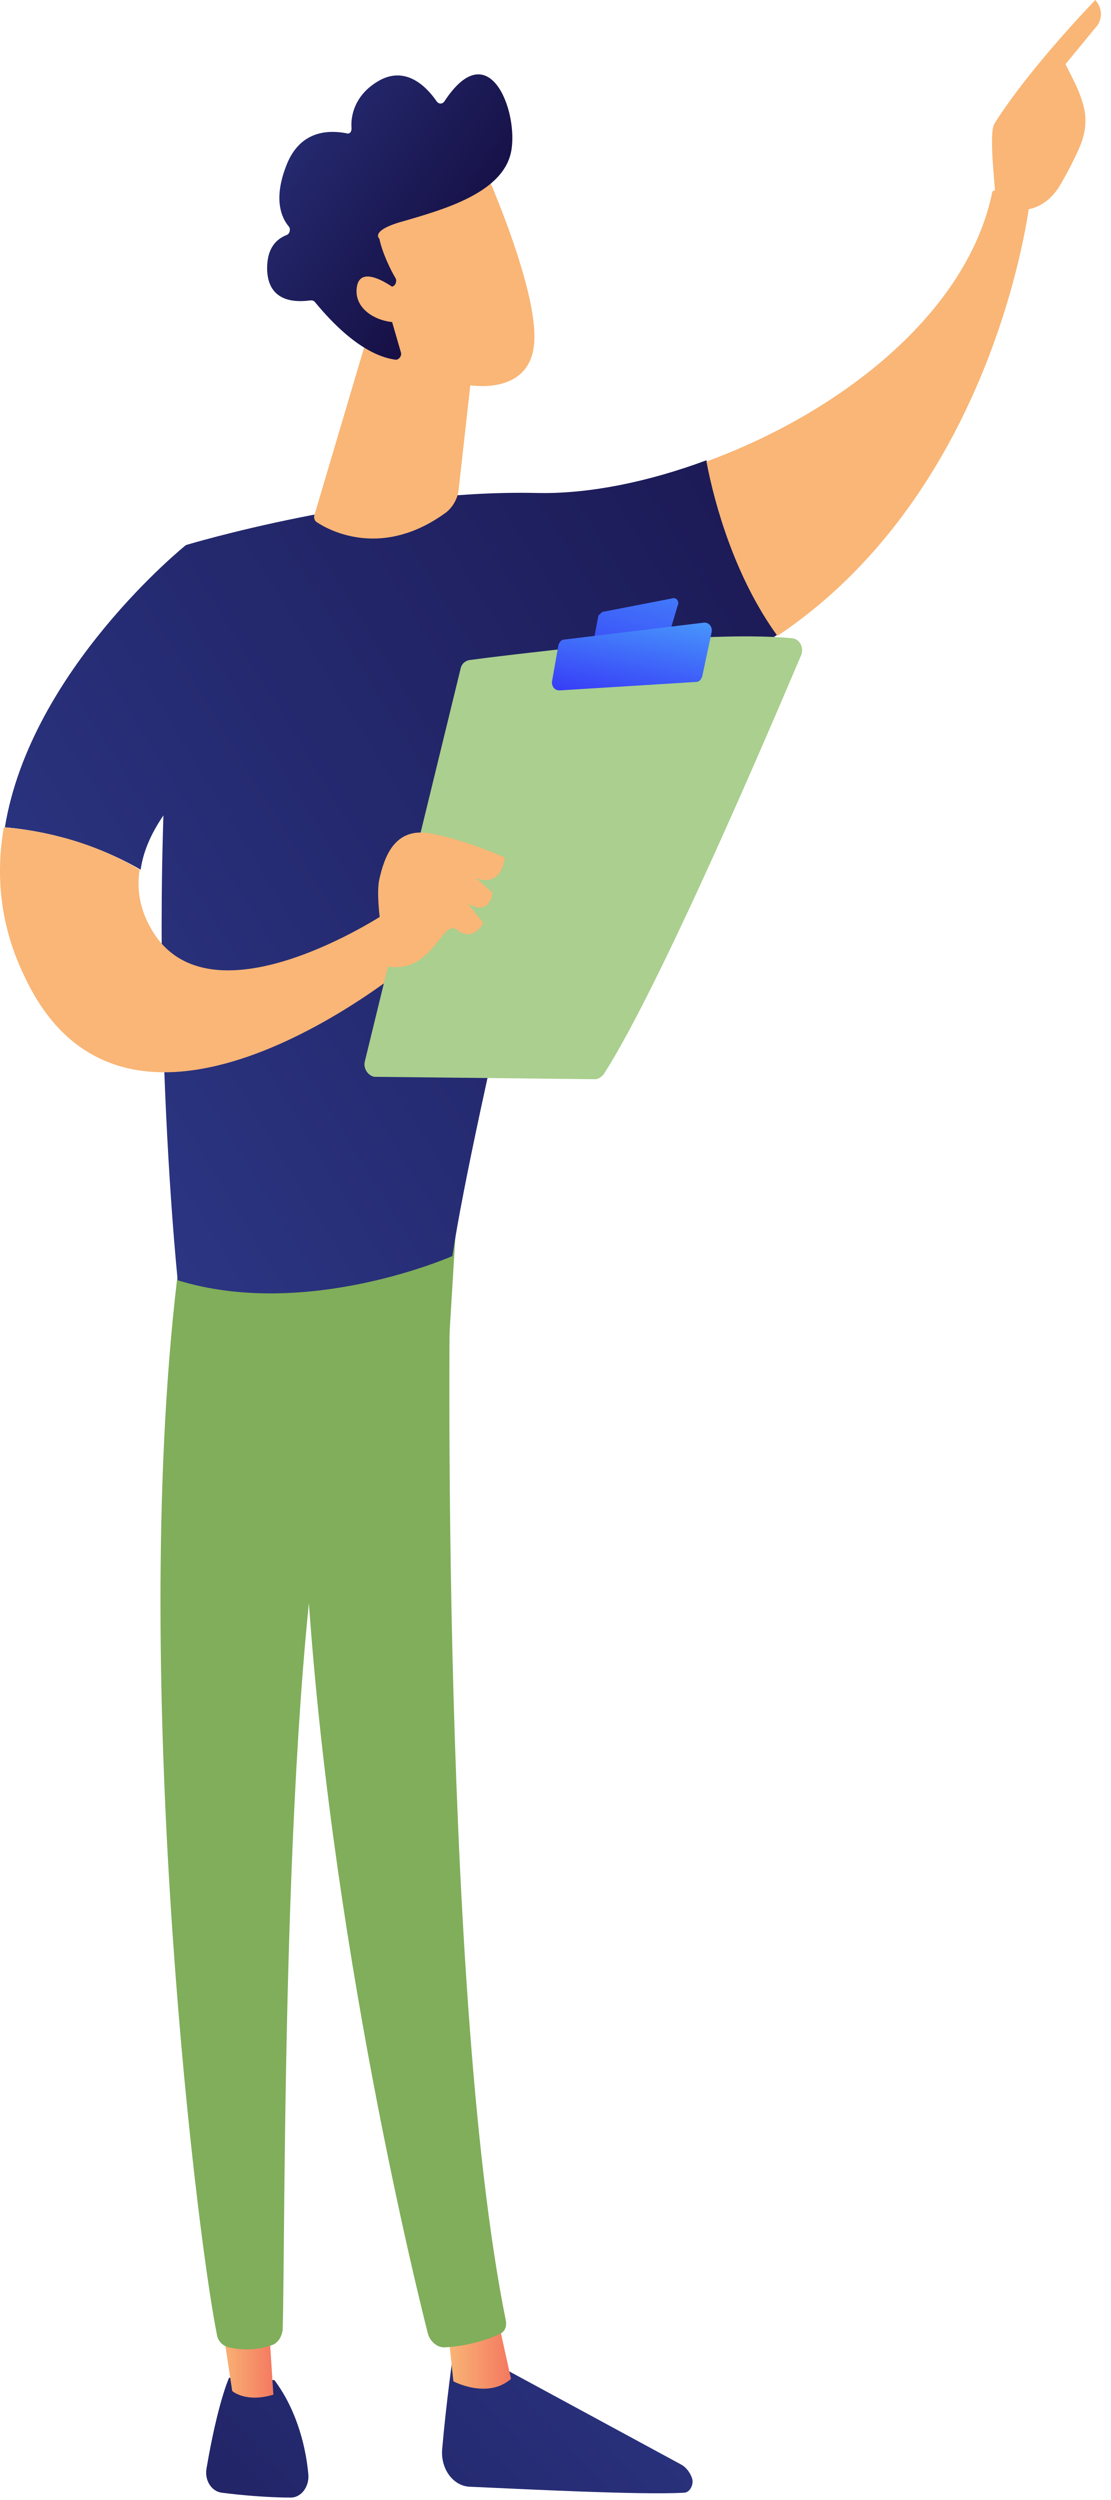
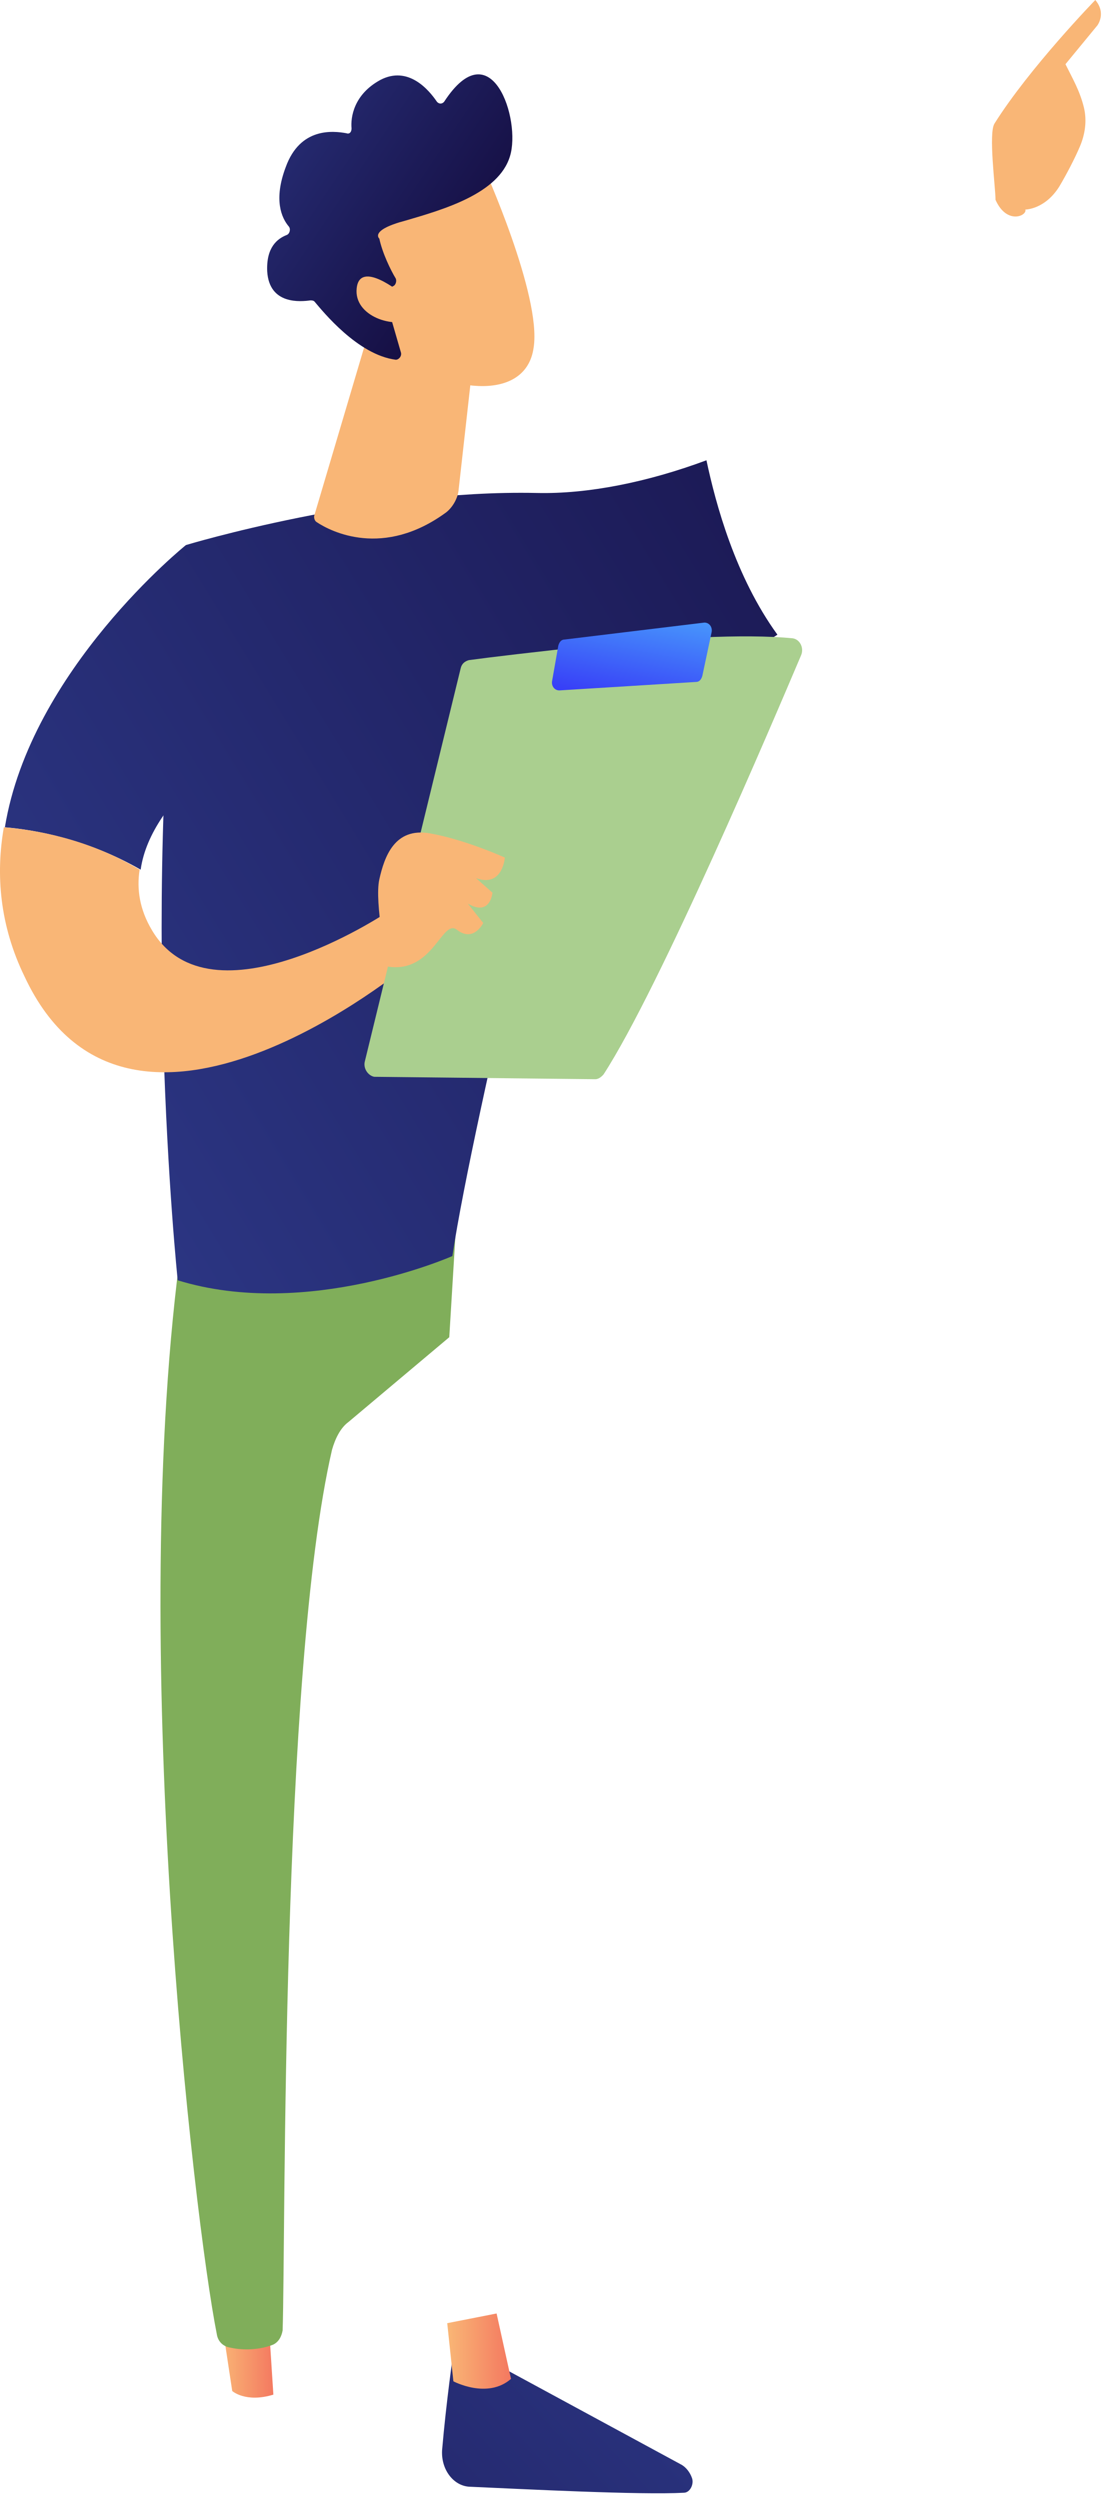
<svg xmlns="http://www.w3.org/2000/svg" width="108" height="243" viewBox="0 0 108 243" fill="none">
  <path d="M44.074 228.637C44.074 228.637 43.374 233.464 42.974 238.174C42.874 240.057 44.074 241.588 45.574 241.706C50.874 241.941 62.374 242.53 66.474 242.294C67.074 242.294 67.474 241.47 67.274 240.882C67.074 240.293 66.674 239.822 66.274 239.586L47.374 229.344L44.074 228.637Z" fill="url(#paint0_linear)" />
  <path d="M43.474 225.812L44.074 231.463C44.074 231.463 47.374 233.229 49.674 231.227L48.274 224.87L43.474 225.812Z" fill="url(#paint1_linear)" />
-   <path d="M43.874 118.557C43.675 120.088 42.575 192.964 49.175 225.576C49.275 226.165 49.075 226.636 48.575 226.871C47.575 227.342 45.575 228.049 43.175 228.166C42.474 228.166 41.775 227.578 41.575 226.753C39.675 219.219 30.575 181.191 29.474 144.929C28.174 104.429 29.474 143.517 29.474 143.517L30.274 118.439L43.874 118.557Z" fill="#80AE5A" />
-   <path d="M22.274 231.11C22.274 231.11 21.174 233.464 20.075 239.94C19.875 241.117 20.575 242.176 21.575 242.294C23.375 242.53 26.075 242.765 28.274 242.765C29.274 242.765 30.075 241.706 29.974 240.528C29.774 238.174 28.974 234.406 26.674 231.345L22.274 231.11Z" fill="url(#paint2_linear)" />
  <path d="M21.274 223.81L22.574 232.405C22.574 232.405 23.874 233.582 26.574 232.758L25.974 223.457L21.274 223.81Z" fill="url(#paint3_linear)" />
  <path d="M17.674 120.794C12.274 159.293 18.874 215.804 21.074 226.871C21.174 227.578 21.674 228.048 22.274 228.166C23.274 228.402 24.874 228.519 26.474 227.931C27.074 227.695 27.374 227.107 27.474 226.518C27.774 217.57 27.274 162.589 32.274 140.926C32.574 139.867 33.074 138.807 33.874 138.218L43.674 129.977L44.474 116.791L17.674 120.794Z" fill="#80AE5A" />
  <path d="M52.174 47.917C35.974 47.564 18.074 52.98 18.074 52.98C13.274 86.18 17.274 124.444 17.274 124.444C29.874 128.329 43.974 122.089 43.974 122.089C46.074 108.197 55.774 69.109 55.774 69.109C63.674 67.932 70.174 65.224 75.574 61.692C71.474 56.041 69.574 48.977 68.674 44.739C62.974 46.858 57.174 48.035 52.174 47.917Z" fill="url(#paint4_linear)" />
-   <path d="M100.074 19.779C98.474 17.542 96.474 18.602 96.474 18.602C94.074 30.493 81.574 40.147 68.674 44.856C69.474 49.095 71.474 56.159 75.574 61.81C96.874 47.564 100.074 19.779 100.074 19.779Z" fill="#F9B676" />
  <path d="M99.674 20.368C99.874 20.956 97.874 21.898 96.774 19.426C96.774 18.248 96.074 12.951 96.674 12.009C100.074 6.593 106.474 0 106.474 0C107.574 1.295 106.674 2.472 106.674 2.472L103.574 6.24C104.274 7.653 104.974 8.83 105.374 10.478C105.674 11.773 105.474 13.068 104.974 14.246C104.474 15.423 103.674 16.953 102.974 18.131C101.574 20.368 99.674 20.368 99.674 20.368Z" fill="#F9B676" />
-   <path d="M102.174 8.83L99.374 11.656L98.474 14.481L100.974 17.778C100.974 17.778 101.774 12.244 102.474 10.949C103.074 9.772 102.774 9.183 102.174 8.83Z" fill="#F9B676" />
+   <path d="M102.174 8.83L99.374 11.656L98.474 14.481L100.974 17.778C100.974 17.778 101.774 12.244 102.474 10.949C103.074 9.772 102.774 9.183 102.174 8.83" fill="#F9B676" />
  <path d="M24.274 71.464L18.074 52.98C18.074 52.98 2.974 65.106 0.474 80.412C3.374 80.647 8.574 81.589 13.674 84.532C14.674 77.35 24.274 71.464 24.274 71.464Z" fill="url(#paint5_linear)" />
  <path d="M37.474 88.771C37.474 88.771 20.474 100.073 14.774 90.419C13.574 88.417 13.274 86.416 13.574 84.532C8.474 81.471 3.274 80.647 0.374 80.412C-0.426 85.003 -0.026 89.948 2.374 94.893C12.474 116.556 39.774 93.715 39.774 93.715L37.474 88.771Z" fill="#F9B676" />
  <path d="M35.474 103.134L44.775 64.989C44.874 64.518 45.175 64.282 45.575 64.165C47.275 63.929 52.175 63.34 57.775 62.752C64.575 62.045 72.374 61.574 77.075 62.045C77.775 62.163 78.174 62.987 77.874 63.694C75.174 70.051 64.174 95.952 58.675 104.429C58.474 104.665 58.175 104.9 57.874 104.9L36.374 104.665C35.775 104.547 35.275 103.841 35.474 103.134Z" fill="#AACF8F" />
-   <path d="M58.675 59.455L65.374 58.16C65.775 58.042 66.075 58.513 65.874 58.866L65.174 61.221C65.075 61.456 64.975 61.574 64.775 61.574L58.275 62.634C57.974 62.634 57.675 62.281 57.775 61.927L58.175 59.808C58.374 59.69 58.474 59.455 58.675 59.455Z" fill="url(#paint6_linear)" />
  <path d="M53.674 66.166L54.274 62.752C54.374 62.398 54.574 62.163 54.874 62.163L68.474 60.515C68.974 60.515 69.274 60.986 69.174 61.456L68.274 65.695C68.174 66.048 67.974 66.284 67.674 66.284L54.374 67.108C53.874 67.108 53.574 66.637 53.674 66.166Z" fill="url(#paint7_linear)" />
  <path d="M37.675 93.951C37.675 93.951 36.374 87.711 36.874 85.474C37.374 83.237 38.374 80.411 41.775 81C45.175 81.589 49.075 83.355 49.075 83.355C49.075 83.355 48.874 86.298 46.275 85.356L47.874 86.769C47.874 86.769 47.675 89.124 45.474 87.829L46.974 89.713C46.974 89.713 46.075 91.596 44.474 90.419C42.974 89.124 42.175 94.657 37.675 93.951Z" fill="#F9B676" />
  <path d="M35.774 32.494L30.574 50.036C30.474 50.272 30.574 50.625 30.774 50.743C32.174 51.685 37.274 54.275 43.374 49.801C43.974 49.33 44.474 48.506 44.574 47.682L46.274 32.494H35.774Z" fill="#F9B676" />
  <path d="M46.974 16.129C46.974 16.129 52.674 28.727 51.874 33.789C51.174 38.852 44.174 38.499 37.974 34.378L33.674 20.838L46.974 16.129Z" fill="#F9B676" />
  <path d="M38.274 27.785C38.474 27.667 38.574 27.314 38.474 27.078C37.974 26.254 37.174 24.606 36.874 23.193C36.874 23.193 35.874 22.369 39.474 21.427C43.074 20.368 48.474 18.837 49.574 15.188C50.674 11.655 47.774 2.826 43.174 9.89C42.974 10.125 42.674 10.125 42.474 9.89C41.674 8.712 39.674 6.358 36.974 7.77C34.374 9.183 34.074 11.42 34.174 12.48C34.174 12.833 33.974 13.068 33.674 12.951C32.374 12.715 29.174 12.362 27.774 16.247C26.574 19.426 27.374 21.192 28.074 22.016C28.274 22.251 28.174 22.722 27.874 22.84C26.974 23.193 25.874 24.017 25.974 26.372C26.174 29.669 29.274 29.315 30.174 29.198C30.274 29.198 30.474 29.198 30.574 29.315C31.374 30.257 34.774 34.496 38.474 34.967C38.774 34.967 39.074 34.613 38.974 34.26L37.374 28.727C37.274 28.491 37.374 28.138 37.574 28.138L38.274 27.785Z" fill="url(#paint8_linear)" />
  <path d="M38.974 28.491C38.974 28.491 34.974 25.195 34.674 28.02C34.374 30.728 38.274 32.023 40.274 30.964L38.974 28.491Z" fill="#F9B676" />
  <defs>
    <linearGradient id="paint0_linear" x1="65.871" y1="222.03" x2="-15.527" y2="297.233" gradientUnits="userSpaceOnUse">
      <stop stop-color="#2B3582" />
      <stop offset="1" stop-color="#150E42" />
    </linearGradient>
    <linearGradient id="paint1_linear" x1="43.439" y1="228.604" x2="49.578" y2="228.604" gradientUnits="userSpaceOnUse">
      <stop stop-color="#F9B776" />
      <stop offset="1" stop-color="#F47960" />
    </linearGradient>
    <linearGradient id="paint2_linear" x1="50.368" y1="205.25" x2="-31.03" y2="280.452" gradientUnits="userSpaceOnUse">
      <stop stop-color="#2B3582" />
      <stop offset="1" stop-color="#150E42" />
    </linearGradient>
    <linearGradient id="paint3_linear" x1="21.315" y1="228.233" x2="26.616" y2="228.233" gradientUnits="userSpaceOnUse">
      <stop stop-color="#F9B776" />
      <stop offset="1" stop-color="#F47960" />
    </linearGradient>
    <linearGradient id="paint4_linear" x1="7.408" y1="107.497" x2="114.146" y2="42.251" gradientUnits="userSpaceOnUse">
      <stop stop-color="#2B3582" />
      <stop offset="1" stop-color="#150E42" />
    </linearGradient>
    <linearGradient id="paint5_linear" x1="-5.32" y1="86.674" x2="101.418" y2="21.428" gradientUnits="userSpaceOnUse">
      <stop stop-color="#2B3582" />
      <stop offset="1" stop-color="#150E42" />
    </linearGradient>
    <linearGradient id="paint6_linear" x1="65.433" y1="42.257" x2="59.111" y2="65.838" gradientUnits="userSpaceOnUse">
      <stop stop-color="#53D8FF" />
      <stop offset="1" stop-color="#3840F7" />
    </linearGradient>
    <linearGradient id="paint7_linear" x1="63.001" y1="52.337" x2="59.952" y2="67.877" gradientUnits="userSpaceOnUse">
      <stop stop-color="#53D8FF" />
      <stop offset="1" stop-color="#3840F7" />
    </linearGradient>
    <linearGradient id="paint8_linear" x1="23.588" y1="5.199" x2="48.547" y2="21.944" gradientUnits="userSpaceOnUse">
      <stop stop-color="#2B3582" />
      <stop offset="1" stop-color="#150E42" />
    </linearGradient>
  </defs>
</svg>